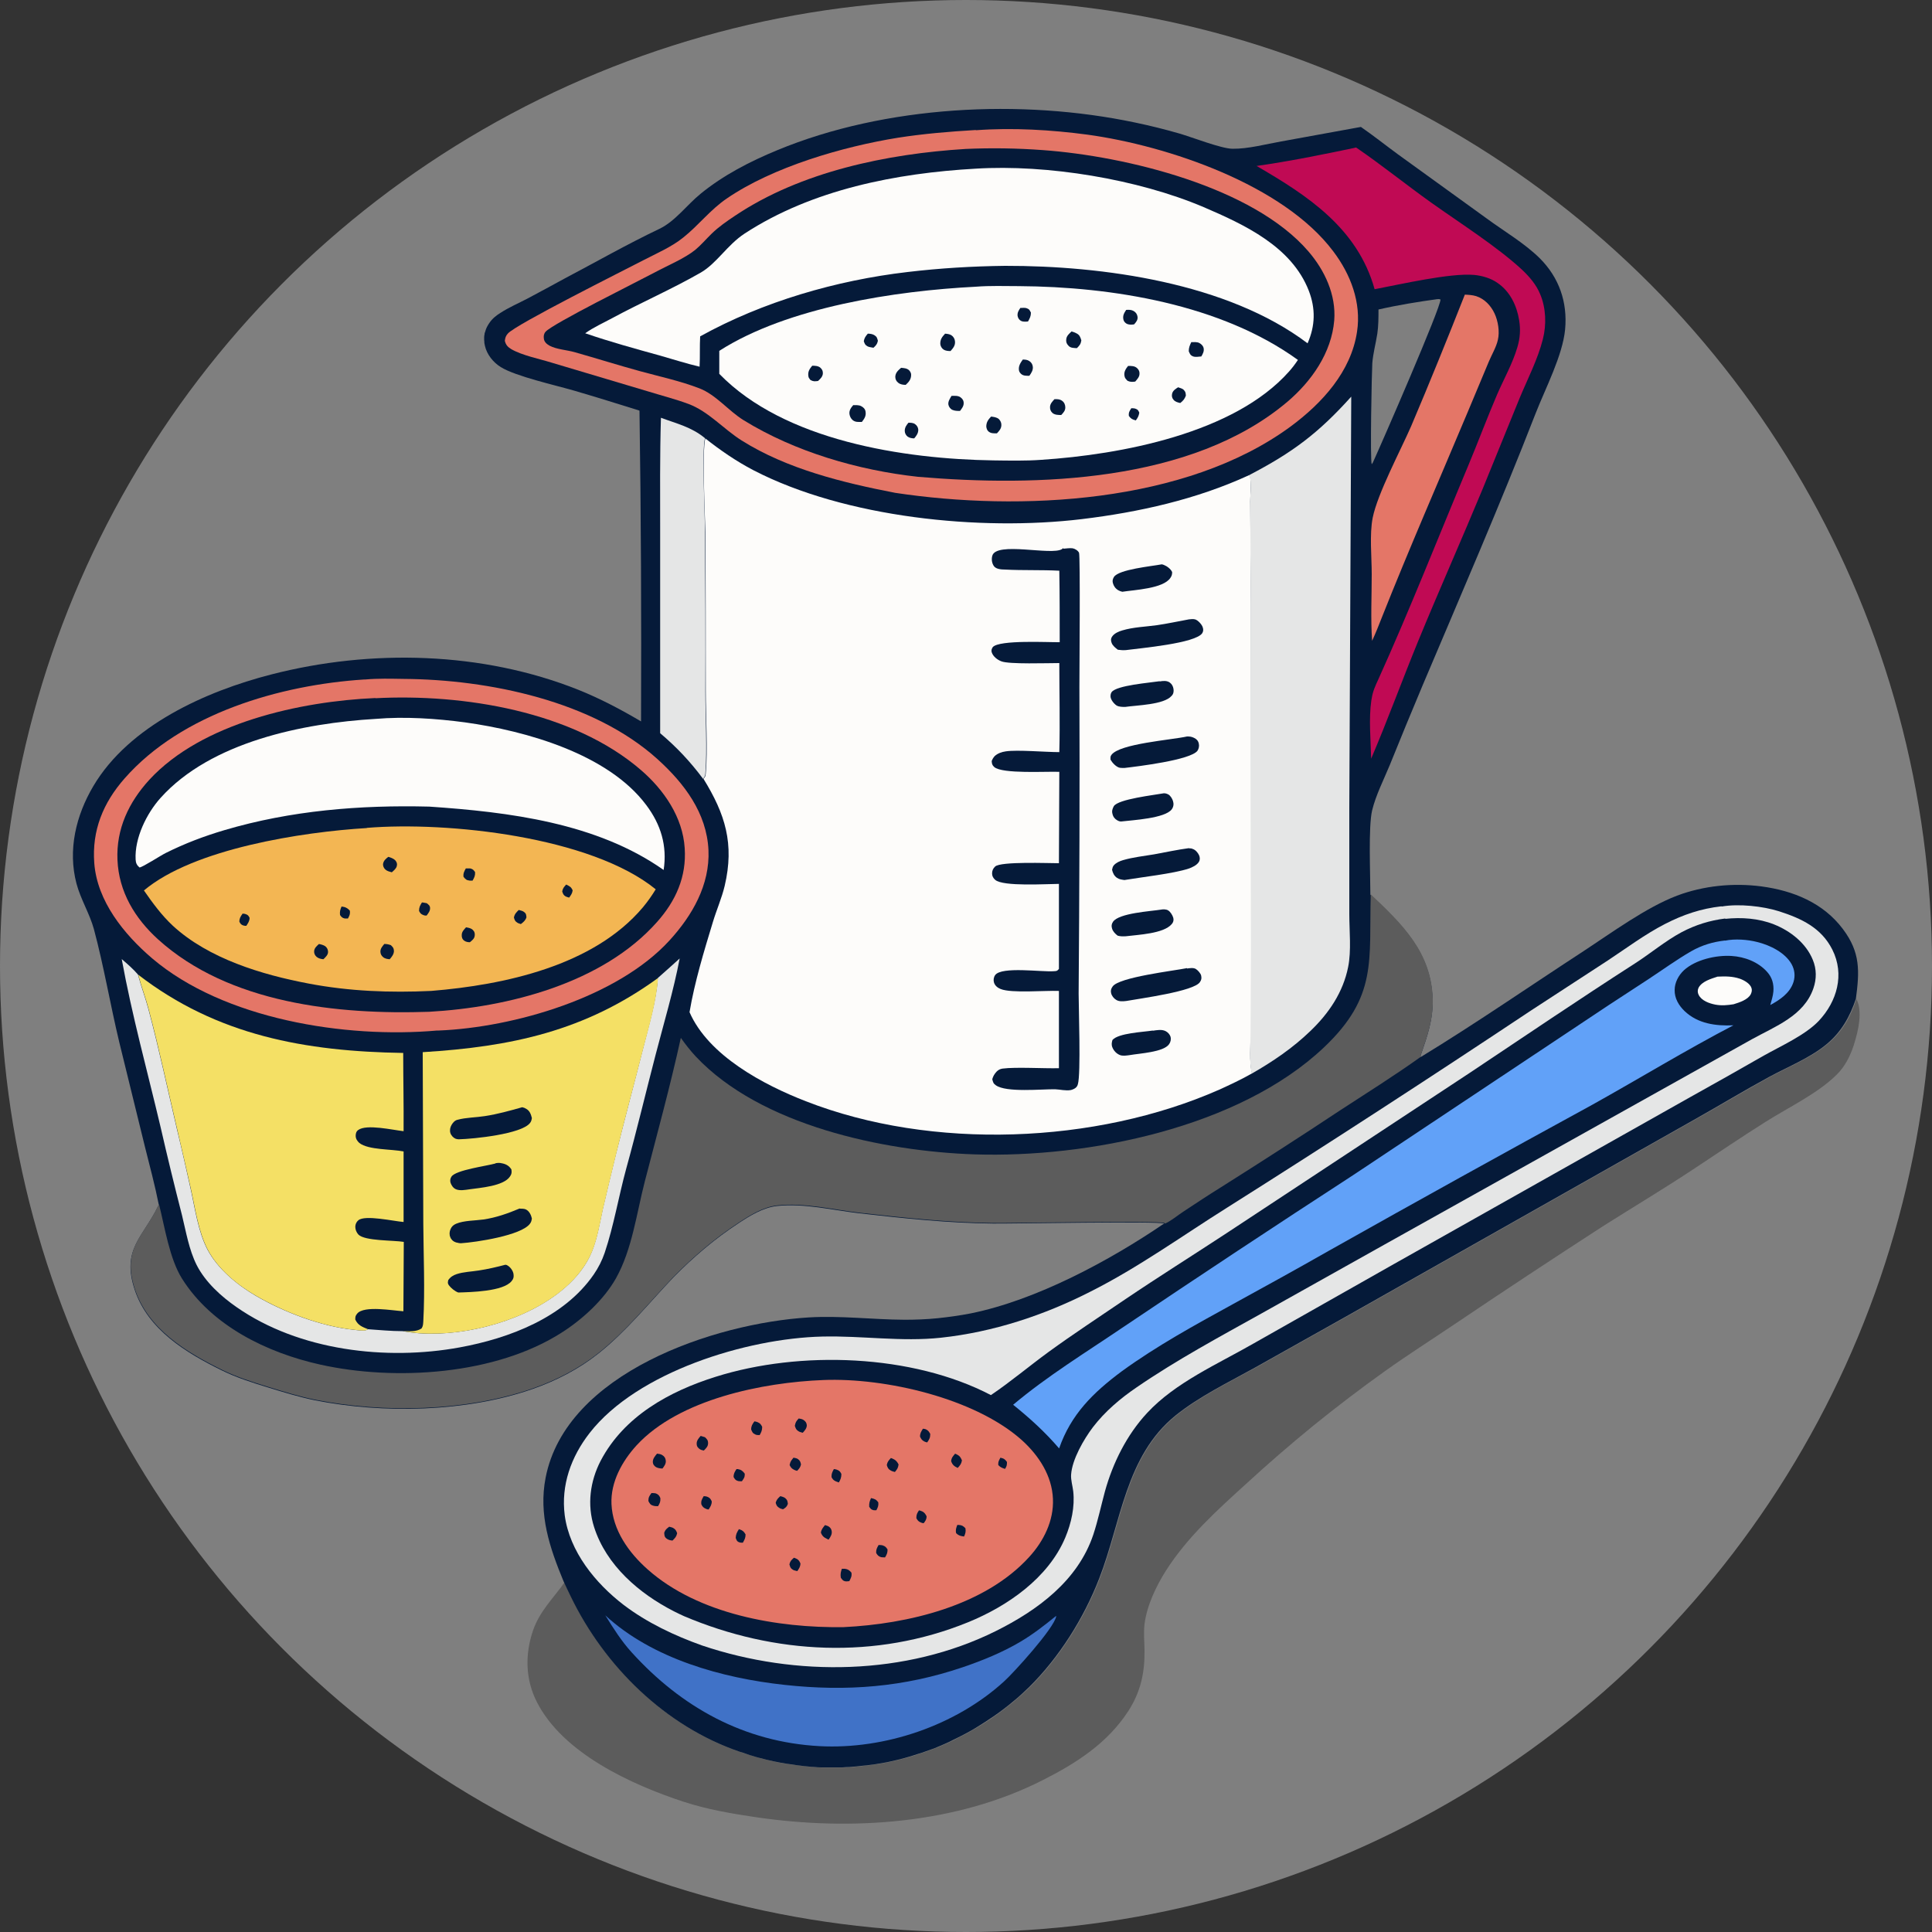
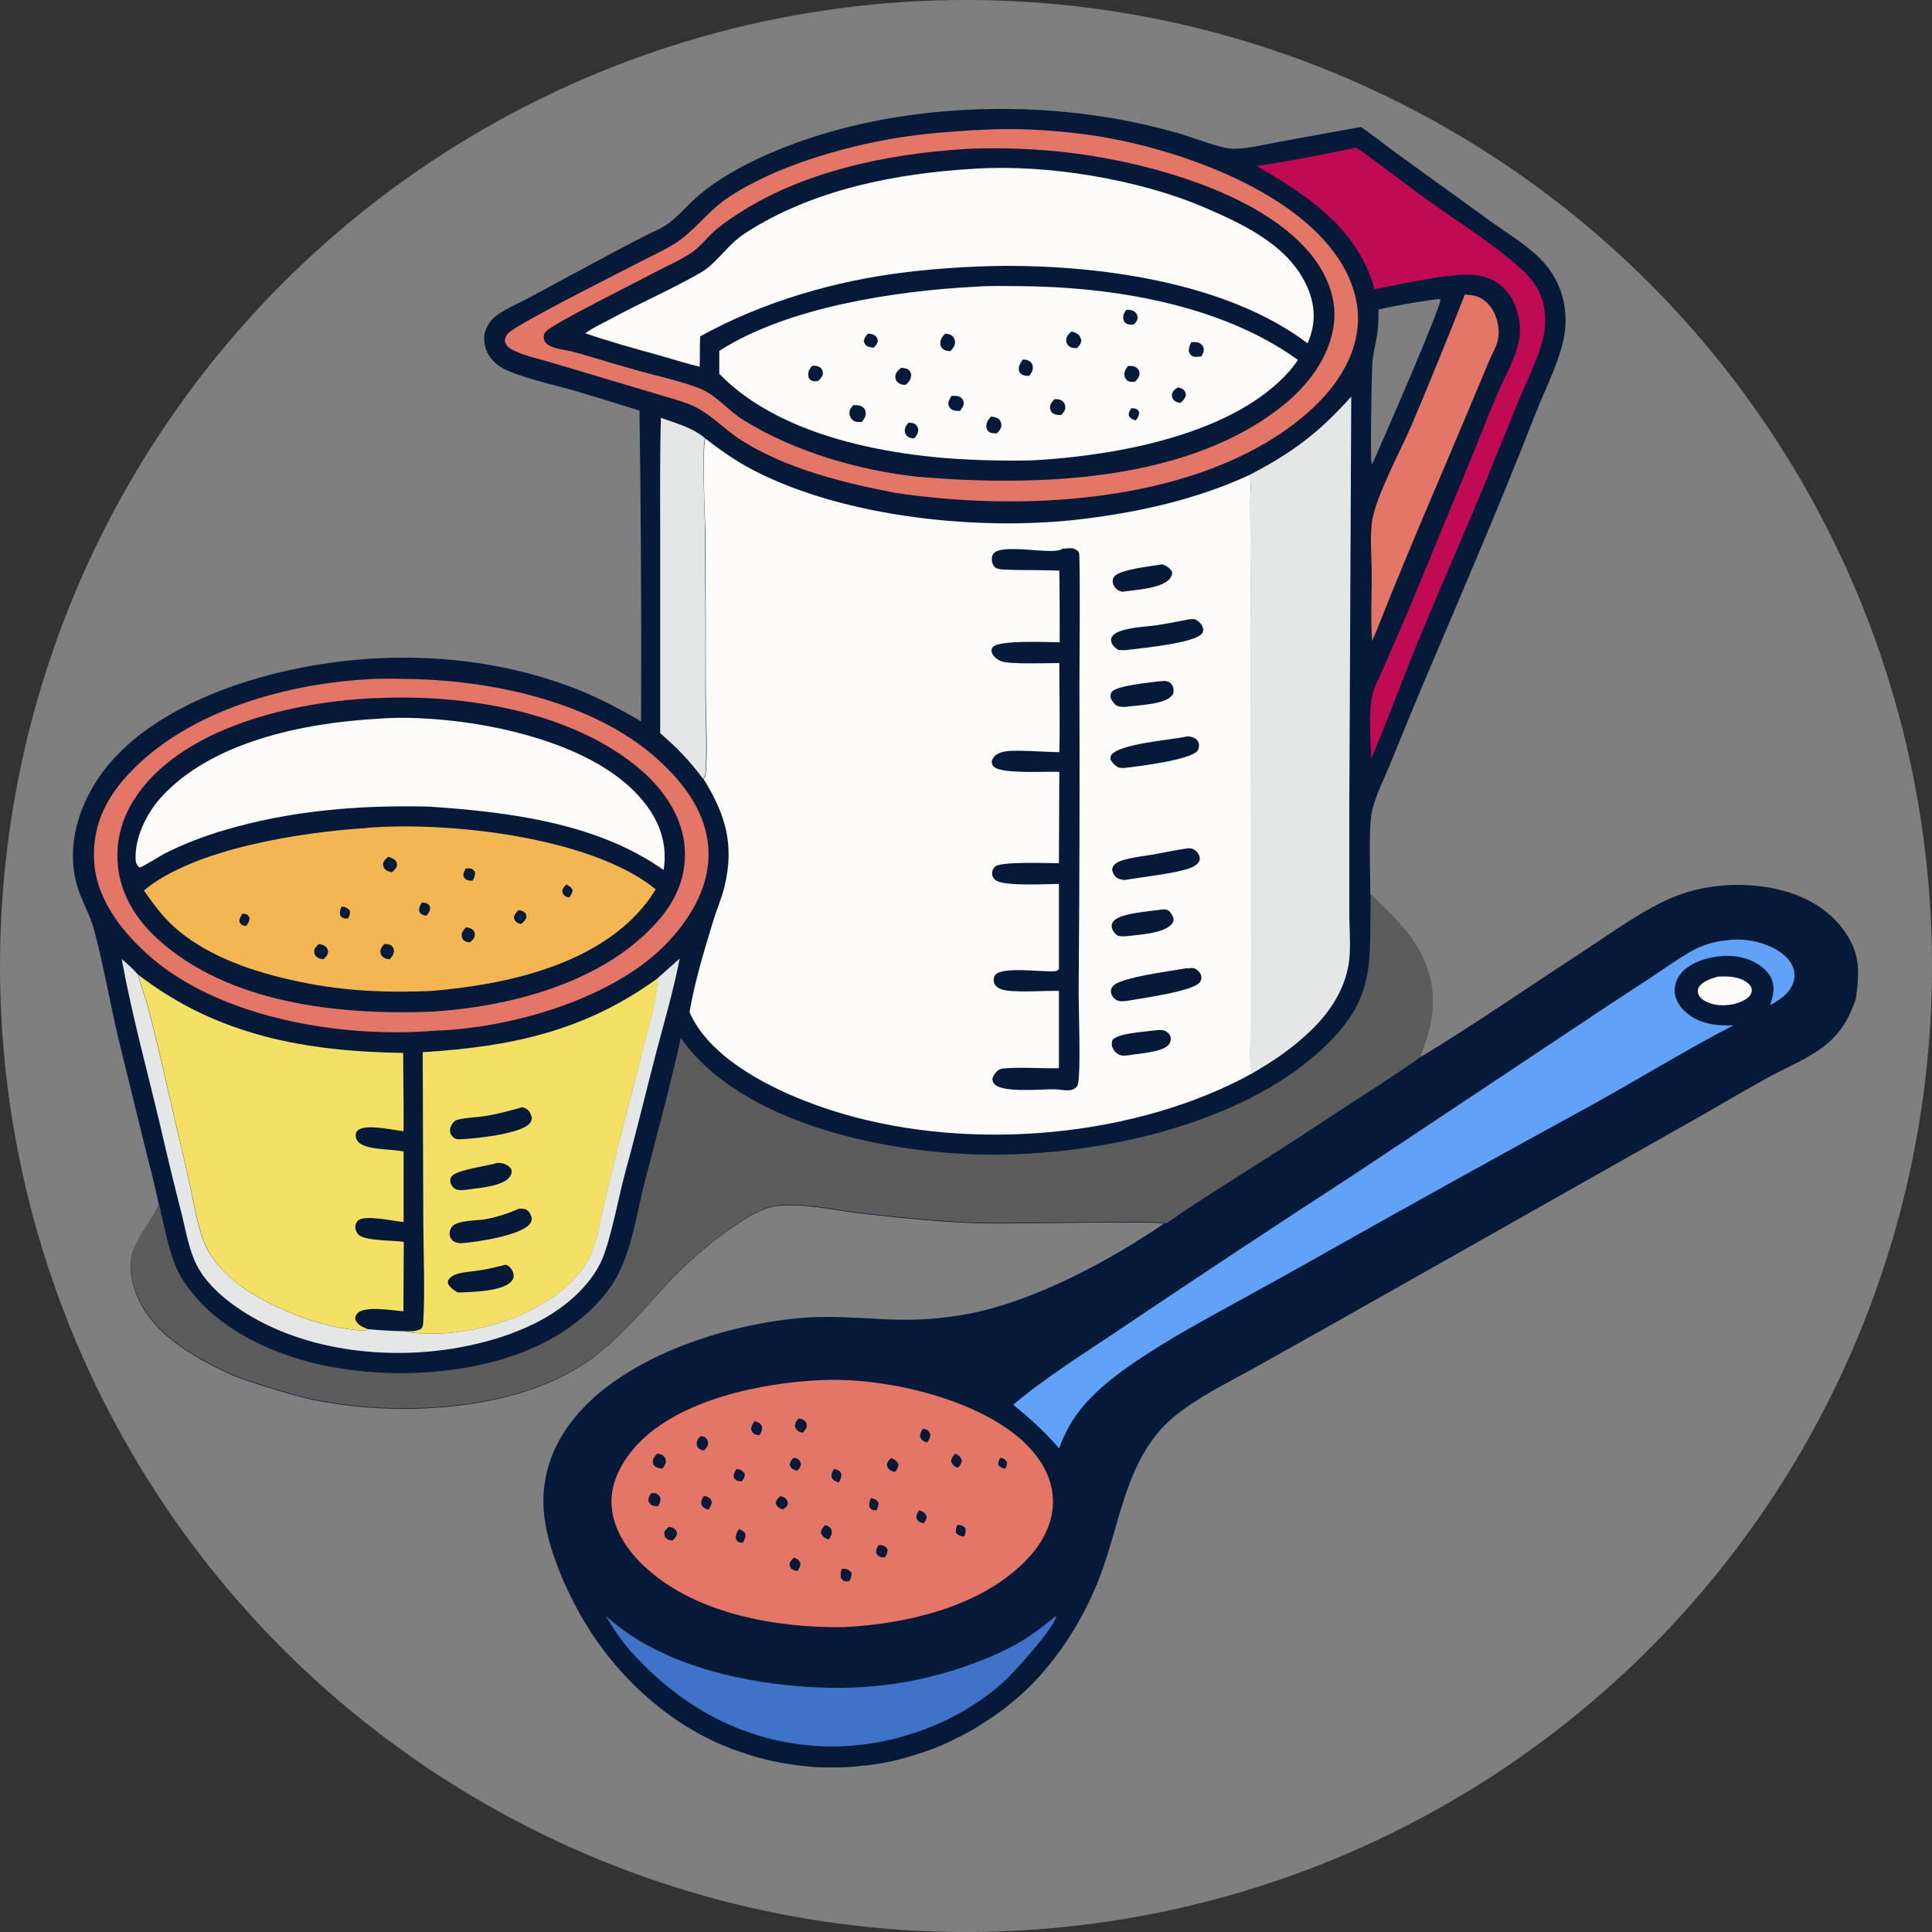
<svg xmlns="http://www.w3.org/2000/svg" id="Layer_1" data-name="Layer 1" viewBox="0 0 100 100">
  <rect x="0" y="0" width="100" height="100" fill="#333333" stroke="none" />
  <defs>
    <style>
      .cls-1 {
        fill: #f3b653;
      }

      .cls-1, .cls-2, .cls-3, .cls-4, .cls-5, .cls-6, .cls-7, .cls-8, .cls-9, .cls-10, .cls-11 {
        stroke-width: 0px;
      }

      .cls-2 {
        fill: #fdfcfa;
      }

      .cls-3 {
        fill: #c00a54;
      }

      .cls-4 {
        fill: #4072c7;
      }

      .cls-5 {
        fill: #051a39;
      }

      .cls-6 {
        fill: #f4e065;
      }

      .cls-7 {
        fill: #5c5c5c;
      }

      .cls-8 {
        fill: #61a1f8;
      }

      .cls-9 {
        fill: #e47667;
      }

      .cls-10 {
        fill: #e5e6e6;
      }

      .cls-11 {
        fill: #7f7f7f;
      }
    </style>
  </defs>
  <circle class="cls-11" cx="50" cy="50" r="50" />
-   <path class="cls-7" d="M29.2,81.86c.12.27.25.53.38.8,1.75,3.61,4.9,6.72,8.74,8.02.11.04.23.08.34.11.11.04.23.07.34.11.12.03.23.07.35.1.12.03.23.06.35.09.12.03.23.06.35.08.12.03.23.05.35.07.12.02.24.04.35.06.12.02.24.04.36.05.12.02.24.03.36.05.12.01.24.03.36.04.12.01.24.02.36.03.12,0,.24.01.36.02.12,0,.24,0,.36,0,.12,0,.24,0,.36,0,.12,0,.24,0,.36,0,.12,0,.24-.01.36-.02.12,0,.24-.02.36-.03s.24-.02.36-.04c.12-.01.24-.03.36-.04.12-.02.24-.03.36-.05.12-.02.24-.04.35-.06.12-.02.24-.05.35-.07.12-.03.23-.05.35-.08s.23-.06.35-.09c.12-.03.23-.06.35-.1.12-.03.23-.07.34-.11.11-.04.23-.07.34-.11.11-.04.23-.08.34-.12.11-.04.22-.09.34-.13.11-.05.22-.09.33-.14.11-.05.22-.1.33-.15.11-.05.22-.1.32-.16.35-.17.68-.35,1.02-.55.33-.2.66-.41.97-.63.32-.22.62-.46.92-.7.3-.25.58-.5.86-.77,1.56-1.54,2.84-3.58,3.63-5.62,1.14-2.92,1.36-6.35,3.96-8.45,1.22-.98,2.72-1.71,4.1-2.47l4.67-2.62,18.13-10.25c1.28-.72,2.53-1.47,3.82-2.18.96-.52,2.13-.99,2.97-1.69.78-.64,1.21-1.41,1.52-2.35.33.65.09,1.66-.12,2.32l-.02.07c-.18.56-.47,1.13-.9,1.54-.97.96-2.5,1.69-3.67,2.43-1.27.8-2.52,1.65-3.78,2.48-1.53,1.01-3.1,1.95-4.65,2.93-2.56,1.66-5.1,3.33-7.63,5.04-1.22.82-2.46,1.61-3.65,2.46-1.26.9-2.49,1.84-3.69,2.81-1.2.98-2.37,1.99-3.51,3.04-1.51,1.37-3.03,2.75-4.13,4.48-.51.81-.98,1.8-1.1,2.76-.05.43-.01.88,0,1.31.02,1.17-.19,2.17-.83,3.17-1.08,1.67-2.68,2.7-4.42,3.58-4.49,2.29-9.94,2.65-14.85,1.93-1.28-.19-2.52-.4-3.75-.8-2.72-.89-6.27-2.52-7.61-5.18-.59-1.17-.61-2.46-.19-3.69.35-1.01,1.05-1.66,1.64-2.5Z" />
  <path class="cls-5" d="M73.54,54.71c2.87-1.75,5.63-3.66,8.44-5.49,1.45-.95,3.22-2.25,4.82-2.86,1.38-.52,2.92-.67,4.37-.48,1.65.22,3.2.85,4.22,2.21.91,1.21.86,2.18.67,3.61-.32.94-.75,1.71-1.52,2.35-.84.7-2.01,1.17-2.97,1.69-1.29.7-2.54,1.46-3.82,2.18l-18.13,10.25-4.67,2.62c-1.37.76-2.88,1.49-4.1,2.47-2.6,2.1-2.82,5.53-3.96,8.45-.79,2.04-2.07,4.08-3.63,5.62-.28.27-.56.53-.86.77-.3.25-.6.48-.92.7-.32.22-.64.43-.97.63-.33.2-.67.38-1.02.55-.11.05-.22.11-.32.16-.11.05-.22.1-.33.15-.11.05-.22.09-.33.14-.11.05-.22.09-.34.13-.11.04-.22.08-.34.12-.11.04-.23.08-.34.11-.11.04-.23.07-.34.11-.12.03-.23.07-.35.1-.12.03-.23.06-.35.09s-.23.05-.35.08c-.12.03-.23.05-.35.07-.12.02-.24.04-.35.06-.12.02-.24.04-.36.05-.12.02-.24.03-.36.04-.12.01-.24.03-.36.04s-.24.02-.36.03c-.12,0-.24.01-.36.02-.12,0-.24,0-.36,0-.12,0-.24,0-.36,0-.12,0-.24,0-.36,0-.12,0-.24-.01-.36-.02-.12,0-.24-.02-.36-.03-.12-.01-.24-.02-.36-.04-.12-.01-.24-.03-.36-.05-.12-.02-.24-.03-.36-.05-.12-.02-.24-.04-.35-.06-.12-.02-.24-.05-.35-.07-.12-.03-.23-.05-.35-.08-.12-.03-.23-.06-.35-.09-.12-.03-.23-.06-.35-.1-.12-.03-.23-.07-.34-.11-.11-.04-.23-.08-.34-.11-3.84-1.31-6.99-4.41-8.74-8.02-.13-.26-.25-.53-.38-.8-.72-1.74-1.3-3.45-.93-5.36,1.05-5.43,8.72-8,13.61-8.3,1.66-.1,3.3.11,4.96.12.58,0,1.15-.02,1.73-.08.57-.06,1.15-.14,1.71-.25,3.4-.69,7.17-2.72,10.02-4.66.31-.14.65-.42.93-.61.65-.43,1.3-.86,1.96-1.27,2.06-1.29,4.1-2.61,6.12-3.95,1.41-.92,2.85-1.82,4.22-2.8Z" />
  <path class="cls-4" d="M54.65,83.64l.02.02c-.11.62-2.21,2.93-2.7,3.37-2.51,2.29-6.18,3.53-9.55,3.35-3.9-.21-7.15-2.01-9.73-4.86-.52-.57-.95-1.25-1.36-1.91,2.44,2.25,6.05,3.25,9.29,3.6,3.2.35,6.17.12,9.23-.92,1.02-.35,2.03-.76,2.96-1.31.66-.39,1.25-.85,1.84-1.33Z" />
-   <path class="cls-10" d="M89.12,46.92c.88-.15,2.12-.02,2.97.25,1.15.37,2.18.85,2.75,1.98.65,1.29.24,2.69-.7,3.69-.69.73-1.96,1.3-2.85,1.8-1.26.72-2.53,1.44-3.81,2.15l-15.32,8.63-7.26,4.11c-1.86,1.07-4.06,2.02-5.53,3.61-1.05,1.13-1.77,2.58-2.18,4.06-.2.74-.36,1.5-.6,2.23-.8,2.39-2.89,3.92-5.06,5-4.64,2.3-10.32,2.38-15.19.74-1.43-.51-2.85-1.18-4.06-2.1-1.46-1.12-2.8-2.76-3.05-4.64-.2-1.56.33-3.03,1.29-4.26,2.46-3.16,8.13-4.9,12.04-4.99,2.05-.05,4.09.28,6.14.06,2.7-.29,5.34-1.16,7.75-2.39,2.48-1.25,4.72-2.87,7.06-4.34,5.29-3.34,10.54-6.75,15.74-10.21l3.96-2.58c.97-.64,1.93-1.36,2.96-1.89.95-.49,1.87-.8,2.93-.92Z" />
  <path class="cls-5" d="M89.29,47.56c.85-.09,1.74-.03,2.54.29.85.34,1.65.97,2,1.83.2.48.2.99.03,1.48-.49,1.42-1.97,1.96-3.18,2.63l-19.04,10.64-6.32,3.54c-2.19,1.22-4.42,2.42-6.49,3.84-.84.57-1.64,1.25-2.26,2.06-.47.62-1.08,1.67-1.13,2.46-.02.27.08.59.11.86.09.8-.1,1.65-.41,2.39-.88,2.1-3,3.56-5.04,4.39-4.77,1.94-10.01,1.67-14.7-.32-.17-.08-.35-.16-.52-.25-1.8-.92-3.5-2.38-4.13-4.36-.37-1.15-.21-2.37.34-3.43,1.21-2.31,3.56-3.6,5.96-4.35,4.35-1.37,10.16-1.18,14.24.95,1.02-.69,1.98-1.5,2.98-2.23,1.29-.94,2.64-1.82,3.96-2.72,1.73-1.17,3.52-2.29,5.27-3.44l12.56-8.28c2.85-1.9,5.68-3.82,8.56-5.67.81-.52,1.58-1.17,2.42-1.62.72-.38,1.46-.61,2.27-.71Z" />
  <path class="cls-2" d="M88.91,50.55c.39-.02.77-.02,1.15.11.22.08.53.25.6.49.03.11.01.2-.04.31-.15.29-.6.43-.89.52-.31.05-.62.08-.94.02-.31-.06-.72-.2-.87-.51-.06-.12-.06-.25,0-.37.18-.33.65-.46.98-.57Z" />
  <path class="cls-8" d="M89.28,48.69c.51-.11,1.18-.06,1.68.07.65.16,1.43.54,1.77,1.14.16.29.2.61.1.93-.18.57-.7.92-1.2,1.19.06-.23.14-.46.16-.7.03-.38-.06-.72-.32-1.01-.46-.52-1.17-.79-1.85-.83-.79-.05-1.86.19-2.46.74-.28.26-.48.64-.48,1.02-.01.43.21.8.51,1.09.69.66,1.62.78,2.53.74-2.47,1.29-4.86,2.75-7.3,4.11-4.56,2.49-9.11,5.01-13.64,7.56-1.65.94-3.32,1.86-4.98,2.77-1.95,1.07-3.94,2.16-5.74,3.47-1.48,1.1-2.63,2.23-3.24,3.99-.74-.86-1.5-1.55-2.38-2.26,1.76-1.48,3.75-2.7,5.64-3.98,3.97-2.67,7.96-5.31,11.98-7.92l11.2-7.45c1.34-.9,2.69-1.79,4.05-2.67.73-.48,1.46-1.01,2.22-1.45.56-.32,1.13-.49,1.76-.56Z" />
  <path class="cls-9" d="M42.61,71.43c3.21-.13,7.86.94,10.29,3.12.87.79,1.55,1.83,1.6,3.03.05,1.13-.48,2.19-1.23,3.01-2.31,2.54-6.3,3.47-9.6,3.63-3.41.05-7.53-.66-10.15-2.99-.98-.87-1.81-2.03-1.87-3.38-.05-1.14.55-2.22,1.3-3.04,2.2-2.39,6.54-3.26,9.67-3.38Z" />
  <path class="cls-5" d="M51.78,75.45c.18.04.23.07.34.22,0,.17-.01.22-.1.36-.15-.05-.24-.08-.35-.2-.01-.18.03-.22.11-.38Z" />
  <path class="cls-5" d="M45.08,77.54c.19.04.27.07.38.22.02.17-.02.26-.1.41-.04,0-.09,0-.13,0-.14-.03-.16-.07-.24-.18-.01-.18.02-.28.09-.44Z" />
  <path class="cls-5" d="M49.54,78.93s.04,0,.07,0c.18.01.24.05.36.17.03.18,0,.27-.07.43-.19-.03-.27-.04-.41-.17-.04-.17,0-.27.06-.43Z" />
  <path class="cls-5" d="M47.57,78.18s.04,0,.06.01c.17.05.25.13.33.29,0,.17-.06.24-.15.36-.05,0-.08-.01-.13-.03-.13-.05-.18-.1-.25-.23,0-.19.04-.26.14-.41Z" />
  <path class="cls-5" d="M43.16,76.04s.11.01.15.03c.14.05.17.09.24.22,0,.18-.04.28-.13.44-.02,0-.04-.01-.06-.02-.16-.05-.24-.1-.32-.25-.01-.18.04-.27.12-.42Z" />
  <path class="cls-5" d="M38.23,79.15s.03,0,.05.01c.16.05.23.12.31.26,0,.18-.05.27-.14.43-.05,0-.14,0-.18-.02-.13-.04-.15-.12-.19-.23.01-.19.06-.28.16-.44Z" />
  <path class="cls-5" d="M47.77,73.95s.11.01.15.03c.13.06.16.12.23.24,0,.2-.05.28-.16.44-.05-.01-.11-.03-.15-.05-.13-.07-.16-.13-.22-.25,0-.18.06-.26.15-.41Z" />
  <path class="cls-5" d="M49.43,75.24s.05.02.07.03c.17.08.22.15.29.32-.03.18-.1.26-.22.39-.19-.09-.27-.16-.34-.35.02-.18.09-.25.2-.38Z" />
  <path class="cls-5" d="M38.13,76.04s.04,0,.06,0c.17.03.26.1.36.24,0,.19-.04.23-.15.39-.05,0-.14,0-.19-.01-.14-.04-.17-.09-.24-.21,0-.18.06-.27.15-.41Z" />
  <path class="cls-5" d="M41.08,80.63s.03,0,.05.01c.17.06.23.12.3.28,0,.17-.07.26-.16.4-.07-.02-.17-.03-.23-.07-.13-.08-.14-.14-.18-.28.04-.17.1-.22.22-.33Z" />
  <path class="cls-5" d="M36.41,77.44c.06,0,.16.01.22.04.13.06.15.11.21.23,0,.18-.07.27-.16.42-.05,0-.08-.01-.13-.03-.14-.06-.19-.11-.25-.24-.02-.18.03-.26.12-.41Z" />
  <path class="cls-5" d="M41.08,75.45c.05.01.17.03.22.07.12.09.13.15.16.28-.04.16-.09.21-.2.33-.05-.01-.12-.03-.17-.06-.13-.07-.16-.12-.22-.24.04-.2.09-.24.21-.39Z" />
  <path class="cls-5" d="M42.71,78.94c.05.02.14.04.18.07.07.04.13.12.15.2.05.19-.05.33-.15.48-.02,0-.05-.02-.07-.03-.17-.08-.26-.15-.33-.33.02-.17.11-.26.21-.39Z" />
  <path class="cls-5" d="M45.47,79.97c.06,0,.16,0,.22.02.14.05.17.09.25.21,0,.18-.04.26-.13.41-.06,0-.14,0-.2-.01-.14-.04-.19-.1-.26-.22-.01-.17.04-.26.12-.4Z" />
  <path class="cls-5" d="M40.39,77.44c.07.02.19.05.25.1.12.1.12.16.14.3-.06.16-.11.19-.25.28-.06-.02-.14-.03-.19-.07-.12-.07-.15-.13-.19-.26.04-.17.12-.24.24-.35Z" />
  <path class="cls-5" d="M39.04,73.57c.05,0,.12.02.17.04.14.06.17.11.24.24,0,.18-.04.27-.13.43-.06,0-.17,0-.22-.03-.15-.07-.16-.12-.22-.26,0-.18.06-.27.16-.41Z" />
  <path class="cls-5" d="M46.12,75.47s.04.01.06.02c.17.07.25.15.33.31-.03.2-.07.24-.19.39-.07-.02-.16-.04-.22-.08-.13-.07-.16-.15-.2-.28.03-.17.1-.24.22-.37Z" />
  <path class="cls-5" d="M43.57,81.2c.05,0,.11,0,.16,0,.16.02.24.08.34.2.03.19-.03.28-.11.44-.05,0-.14.02-.19.01-.14-.02-.18-.09-.25-.19-.03-.19,0-.3.06-.48Z" />
  <path class="cls-5" d="M36.26,74.32c.08.02.15.05.23.07.1.1.16.15.16.31,0,.17-.11.27-.22.38-.05-.01-.14-.03-.19-.06-.11-.07-.18-.15-.18-.29-.01-.16.11-.3.21-.41Z" />
  <path class="cls-5" d="M41.34,73.42c.07.01.18.03.24.07.11.07.17.15.18.28,0,.16-.11.28-.21.39-.06-.02-.17-.04-.22-.08-.13-.08-.14-.14-.19-.28.04-.2.07-.23.2-.38Z" />
  <path class="cls-5" d="M33.72,77.28c.06,0,.16,0,.23.02.13.05.18.12.23.24.01.18-.02.26-.12.42-.08,0-.18,0-.26-.03-.14-.04-.18-.12-.24-.24,0-.19.05-.26.16-.41Z" />
  <path class="cls-5" d="M34.63,79.02c.06.02.14.03.2.06.13.07.17.14.22.28-.05.2-.1.23-.24.38-.12-.01-.24-.04-.33-.12-.1-.09-.09-.17-.1-.29.06-.16.12-.2.25-.3Z" />
  <path class="cls-5" d="M34,75.24c.09.01.19.02.27.07.11.06.18.16.19.29.02.16-.08.29-.17.41-.1,0-.24-.02-.33-.07-.1-.06-.17-.15-.17-.28,0-.16.11-.29.21-.41Z" />
  <path class="cls-5" d="M33.09,21.25c-1.12-.35-2.24-.7-3.37-1.03-.96-.28-3.03-.74-3.8-1.22-.39-.24-.72-.65-.82-1.1-.01-.05-.02-.1-.03-.15,0-.05,0-.1-.01-.15,0-.05,0-.1,0-.15,0-.05.01-.1.02-.15,0-.05.02-.1.04-.15.01-.05.03-.1.05-.15.02-.05.04-.09.07-.14s.05-.09.08-.13c.15-.23.36-.4.59-.54.43-.28.92-.49,1.38-.73.63-.33,1.26-.68,1.89-1.02,1.65-.87,3.28-1.8,4.96-2.6.81-.39,1.42-1.24,2.11-1.8,1.18-.97,2.58-1.69,3.99-2.27,5.58-2.31,12.62-2.67,18.5-1.43.77.16,1.54.35,2.3.57.66.19,2.16.78,2.75.79.82.01,1.73-.24,2.53-.38l4.12-.75c.65.45,1.28.95,1.92,1.42l4.58,3.31c.91.67,1.96,1.28,2.76,2.07,1,1,1.44,2.27,1.31,3.68-.13,1.35-1.01,3.03-1.52,4.33-1.84,4.73-3.87,9.4-5.85,14.08-.58,1.38-1.15,2.76-1.71,4.15-.31.75-.72,1.55-.91,2.34-.2.84-.09,3.33-.09,4.36,1.64,1.55,3.15,3,3.22,5.42.03,1.04-.27,1.89-.6,2.85-.03.08-.02.05-.02.15-1.37.98-2.81,1.88-4.22,2.8-2.02,1.34-4.06,2.65-6.12,3.95-.66.41-1.31.84-1.96,1.27-.29.19-.62.47-.93.61-.01,0-.03-.02-.04-.03-.27-.13-7.88.01-8.86,0-2.3-.02-4.64-.27-6.92-.53-1.37-.16-2.87-.53-4.25-.38-.73.08-1.39.49-2,.89-.61.4-1.2.84-1.76,1.31-.56.47-1.1.97-1.61,1.49-1.28,1.34-2.43,2.79-3.89,3.95-1.02.81-2.19,1.41-3.42,1.84-3.43,1.19-7.7,1.28-11.24.58-.83-.17-1.64-.42-2.45-.67-.81-.25-1.61-.5-2.38-.88-1.85-.91-3.83-2.11-4.51-4.18-.69-2.09.43-2.7,1.21-4.31l.04-.08c-.2-1.01-.47-2.01-.72-3.01l-1.33-5.42c-.46-1.92-.8-3.94-1.31-5.84-.22-.8-.68-1.53-.9-2.35-.46-1.74-.03-3.53.87-5.05,1.85-3.13,5.82-4.91,9.21-5.78,5.16-1.33,10.93-1.19,15.91.8,1.12.45,2.2,1.02,3.23,1.63.02-5.36,0-10.71-.08-16.07Z" />
  <path class="cls-11" d="M74.42,15.49c.07-.02.02-.01.14.01.02.41-3.03,7.41-3.5,8.44l-.06.09c-.09-.23,0-4.74.03-5.23.04-.51.18-1.02.26-1.53.06-.41.06-.83.06-1.25,1-.23,2.05-.4,3.07-.54Z" />
  <path class="cls-9" d="M75.82,15.25c.2.01.4.02.59.08.43.14.76.49.95.9.18.39.27.93.17,1.36-.08.37-.32.77-.47,1.13l-1.08,2.58c-1.49,3.55-3.04,7.09-4.46,10.67-.16.41-.32.81-.5,1.2-.08-1.15-.02-2.3-.02-3.45,0-.89-.12-2.06.05-2.92.25-1.25,1.44-3.48,1.99-4.74.96-2.26,1.88-4.53,2.78-6.81Z" />
  <path class="cls-10" d="M34.2,21.62c.83.31,1.59.48,2.29,1.06-.17.63,0,3.99,0,4.85.02,2.75.03,5.5.02,8.25,0,1.28.1,3.05,0,4.26-.01.13-.04.17-.12.27-.67-.9-1.37-1.64-2.22-2.36v-10.41c0-1.97-.02-3.95.04-5.92Z" />
  <path class="cls-10" d="M6.31,49.65c.29.25.58.5.83.79.16.61.39,1.21.55,1.82.54,2.03.98,4.1,1.46,6.15.25,1.03.48,2.06.71,3.09.23,1.03.39,2.24.88,3.18.53,1,1.54,1.83,2.5,2.39,1.46.85,3.39,1.59,5.09,1.76.17.02.44.06.61.02.06-.02.06-.02.1-.05.59.04,1.2.1,1.79.1.29.05.58.09.87.11,2.49.17,5.64-.7,7.54-2.36.59-.51,1.11-1.15,1.4-1.88.28-.69.4-1.46.56-2.19.22-.94.44-1.87.67-2.8.46-1.86.96-3.71,1.43-5.57.29-1.16.67-2.4.75-3.59.38-.33.75-.67,1.13-1.01-.32,1.68-.82,3.34-1.25,5-.51,1.96-.98,3.94-1.52,5.89-.39,1.43-.64,2.94-1.11,4.34-.14.41-.33.78-.57,1.13-1.54,2.23-4.37,3.3-6.93,3.77-3.81.7-8.32.17-11.55-2.08-.81-.56-1.62-1.3-2.07-2.18-.4-.8-.55-1.72-.76-2.58-.39-1.52-.76-3.04-1.11-4.57-.68-2.88-1.48-5.77-2.01-8.69Z" />
  <path class="cls-3" d="M70.13,7.64h.07c1.33.91,2.59,1.93,3.91,2.87,1.45,1.03,3.4,2.27,4.68,3.46.38.36.73.77.93,1.26.3.71.33,1.57.14,2.32-.26,1.04-.8,2.08-1.21,3.07l-1.91,4.69c-1.09,2.63-2.25,5.23-3.33,7.86-.83,2.02-1.58,4.09-2.44,6.1-.02-.97-.13-2.06.01-3.02l.02-.1c.05-.35.18-.64.33-.96,1.65-3.65,3.12-7.4,4.67-11.1.51-1.22.97-2.46,1.49-3.67.35-.81.8-1.6,1.05-2.45.14-.47.17-.92.09-1.4-.12-.75-.47-1.48-1.11-1.92-.35-.25-.8-.38-1.22-.42-1.24-.11-3.83.49-5.15.74-.88-3.15-3.45-4.84-6.11-6.38,1.7-.24,3.41-.59,5.09-.94Z" />
  <path class="cls-6" d="M21.88,54.46c4.58-.28,8.4-1.09,12.18-3.84-.08,1.19-.45,2.44-.75,3.59-.47,1.86-.98,3.71-1.43,5.57-.23.93-.45,1.87-.67,2.8-.16.73-.28,1.5-.56,2.19-.3.73-.81,1.37-1.4,1.88-1.9,1.66-5.05,2.53-7.54,2.36-.29-.02-.58-.07-.87-.11.33,0,.69.05.98-.14.08-.12.08-.23.09-.37.09-1.66.01-3.37,0-5.04l-.03-8.89Z" />
  <path class="cls-5" d="M25.64,60.21c.11-.02.22-.03.33,0,.22.04.38.13.5.32.02.15.02.23-.07.36-.33.51-1.57.59-2.11.67-.21.03-.48.08-.68,0-.15-.06-.24-.2-.29-.34-.03-.11-.02-.22.05-.32.22-.34,1.82-.55,2.28-.68Z" />
  <path class="cls-5" d="M26.18,65.47s.05,0,.07.02c.16.08.31.29.33.46.02.15,0,.24-.1.36-.43.54-2.13.57-2.76.59-.17-.06-.38-.23-.49-.38-.07-.11-.05-.14-.03-.26.11-.16.25-.25.43-.31.36-.12.78-.13,1.15-.19.47-.07.93-.18,1.39-.3Z" />
  <path class="cls-5" d="M26.91,62.56c.1,0,.22,0,.31.04.18.09.27.29.31.47-.02.11-.03.18-.1.27-.45.61-2.8.96-3.57,1.01-.08,0-.16-.02-.24-.04-.02,0-.03,0-.05-.02-.02,0-.03-.01-.05-.02-.02,0-.03-.02-.05-.03-.01,0-.03-.02-.04-.03-.01-.01-.03-.02-.04-.04-.01-.01-.02-.03-.03-.04-.01-.01-.02-.03-.03-.04,0-.02-.02-.03-.02-.05-.06-.13-.05-.29.01-.42.06-.14.15-.22.29-.28.4-.17.99-.16,1.42-.22.66-.1,1.25-.31,1.87-.57Z" />
  <path class="cls-5" d="M27.03,57.31c.09.02.14.04.22.09.18.11.23.28.28.47-.02.11-.03.17-.1.26-.45.57-2.91.82-3.68.84-.06,0-.11-.01-.17-.03-.12-.05-.23-.17-.27-.3-.04-.14-.01-.29.06-.41.07-.12.17-.24.31-.27.43-.12.97-.12,1.41-.19.66-.1,1.3-.28,1.94-.46Z" />
  <path class="cls-6" d="M7.14,50.44c4.1,3.17,8.69,3.98,13.73,4.06,0,1.35.03,2.7.02,4.05-.56-.06-1.92-.38-2.35-.06-.1.07-.13.18-.13.3,0,.15.08.27.19.37.47.37,1.68.31,2.29.44v3.65c-.51-.04-2-.38-2.34-.09-.1.08-.16.21-.16.34,0,.14.06.29.16.4.33.34,1.83.29,2.35.38l-.02,3.59c-.54-.03-2.03-.31-2.39.12-.1.12-.1.17-.1.31.14.3.36.38.66.5-.04.03-.05.03-.1.05-.16.05-.43,0-.61-.02-1.7-.17-3.63-.91-5.09-1.76-.97-.56-1.97-1.38-2.5-2.39-.49-.94-.65-2.15-.88-3.18-.23-1.03-.47-2.06-.71-3.09-.48-2.04-.92-4.12-1.46-6.15-.16-.61-.39-1.21-.55-1.82Z" />
  <path class="cls-10" d="M64.64,24.6c2.27-1.18,3.6-2.18,5.3-4.07l-.1,21.26v5.53c0,.86.11,1.89-.06,2.73-.26,1.31-1,2.4-1.95,3.31-.91.88-1.94,1.58-3.04,2.21-.14-.65-.07-1.45-.07-2.12v-4.27s.02-17.95.02-17.95l-.04-5.09c0-.38.08-1.08,0-1.41,0-.04-.04-.08-.07-.12Z" />
  <path class="cls-7" d="M70.94,46.28c1.64,1.55,3.15,3,3.22,5.42.03,1.04-.27,1.89-.6,2.85-.03.08-.02.05-.02.15-1.37.98-2.81,1.88-4.22,2.8-2.02,1.34-4.06,2.65-6.12,3.95-.66.41-1.31.84-1.96,1.27-.29.19-.62.47-.93.61-.01,0-.03-.02-.04-.03-.27-.13-7.88.01-8.86,0-2.3-.02-4.64-.27-6.92-.53-1.37-.16-2.87-.53-4.25-.38-.73.08-1.39.49-2,.89-.61.4-1.2.84-1.76,1.31-.56.47-1.1.97-1.61,1.49-1.28,1.34-2.43,2.79-3.89,3.95-1.02.81-2.19,1.41-3.42,1.84-3.43,1.19-7.7,1.28-11.24.58-.83-.17-1.64-.42-2.45-.67-.81-.25-1.61-.5-2.38-.88-1.85-.91-3.83-2.11-4.51-4.18-.69-2.09.43-2.7,1.21-4.31l.04-.08c.3,1.19.54,2.81,1.19,3.85,1.54,2.45,4.41,3.84,7.15,4.45,3.91.87,9.1.53,12.51-1.66,1.07-.68,2.19-1.71,2.81-2.82.83-1.49,1.06-3.35,1.48-4.98.64-2.47,1.32-4.95,1.87-7.45.24.34.5.67.78.97,3.35,3.56,9.7,4.9,14.42,5.06,5.86.19,13.69-1.38,18.08-5.53,2.8-2.65,2.33-4.49,2.43-7.95Z" />
  <path class="cls-9" d="M18.85,35.17s.04,0,.06,0c.65-.06,1.33-.04,1.99-.03,4.39.03,9.8,1.14,13.14,4.16,1.38,1.25,2.54,2.78,2.63,4.7.08,1.8-.84,3.39-2.02,4.68-2.69,2.94-8.04,4.5-11.94,4.66h-.09c-4.74.42-11.04-.58-14.75-3.74-1.45-1.24-2.84-2.95-2.99-4.92-.13-1.7.46-3.13,1.57-4.39,2.95-3.36,8.05-4.84,12.4-5.12Z" />
  <path class="cls-5" d="M19.43,36.14c4.53-.24,10.23.67,13.76,3.73,1.18,1.02,2.15,2.43,2.25,4.03.1,1.48-.46,2.73-1.43,3.82-2.81,3.17-7.7,4.42-11.8,4.65-4.73.16-10.36-.43-14.03-3.75-1.2-1.09-2.03-2.46-2.1-4.11-.07-1.6.58-2.98,1.65-4.15,2.72-2.95,7.82-4.06,11.7-4.23Z" />
  <path class="cls-2" d="M19.44,37.21c1.51-.13,3.13-.02,4.63.18,3.17.44,7.41,1.64,9.38,4.28.76,1.01,1.09,2.11.9,3.36-3.46-2.44-8.01-3-12.13-3.28-3.58-.09-7.17.2-10.61,1.22-1.05.31-2.05.69-3.03,1.18-.25.12-1.2.74-1.36.75-.14-.12-.19-.23-.2-.41-.06-1.11.57-2.39,1.29-3.19,2.6-2.9,7.39-3.87,11.13-4.09Z" />
  <path class="cls-1" d="M18.99,42.85c4.18-.34,11.59.45,14.95,3.18-.2.33-.42.64-.67.94-2.55,3.02-7.16,4.01-10.95,4.32-2.13.1-4.23.02-6.34-.38-2.43-.46-5.18-1.29-7.03-2.99-.58-.54-1.05-1.18-1.5-1.83,2.58-2.17,8.21-3.03,11.53-3.23Z" />
  <path class="cls-5" d="M29.32,45.79c.18.09.24.12.32.29-.02.17-.09.25-.18.38-.05-.01-.13-.04-.18-.06-.12-.07-.14-.14-.18-.26.03-.17.1-.24.21-.36Z" />
  <path class="cls-5" d="M12.54,47.29s.12,0,.16.02c.13.04.16.08.22.2-.01.18-.08.27-.17.41-.04,0-.09,0-.13-.01-.14-.04-.16-.08-.23-.2,0-.18.06-.27.16-.41Z" />
  <path class="cls-5" d="M17.67,46.92c.19.02.31.07.44.22.02.18-.02.25-.1.4-.05,0-.13,0-.17,0-.13-.03-.17-.08-.24-.18-.02-.18.01-.28.08-.44Z" />
  <path class="cls-5" d="M21.83,46.71c.09,0,.17.03.26.04.09.08.16.11.17.24.01.16-.09.28-.18.4-.05,0-.1,0-.15-.02-.14-.05-.18-.1-.24-.22,0-.19.05-.28.15-.44Z" />
  <path class="cls-5" d="M24.12,44.95c.06,0,.16,0,.22,0,.15.04.17.08.25.19.01.19-.04.28-.13.44-.05,0-.1,0-.15,0-.17-.02-.22-.07-.32-.2-.02-.18.04-.28.12-.43Z" />
  <path class="cls-5" d="M26.85,47.1c.08.02.21.05.27.1.12.09.11.14.13.28-.06.17-.15.24-.29.35-.05-.02-.14-.04-.18-.07-.13-.08-.14-.14-.18-.27.04-.19.12-.26.25-.39Z" />
-   <path class="cls-5" d="M24.13,48c.12.02.24.04.33.12.1.09.13.19.11.32-.02.15-.14.24-.25.33-.1,0-.21-.02-.29-.08-.1-.07-.14-.18-.13-.3,0-.17.13-.29.23-.4Z" />
+   <path class="cls-5" d="M24.13,48c.12.02.24.04.33.12.1.09.13.19.11.32-.02.15-.14.24-.25.33-.1,0-.21-.02-.29-.08-.1-.07-.14-.18-.13-.3,0-.17.13-.29.23-.4" />
  <path class="cls-5" d="M20.1,44.35c.11.03.27.09.35.17.08.09.12.18.09.3-.03.14-.16.24-.26.33-.11-.03-.24-.06-.33-.14-.09-.08-.14-.2-.12-.31.03-.16.15-.26.27-.35Z" />
  <path class="cls-5" d="M16.5,48.86c.11.02.24.05.34.12.09.07.14.18.14.29,0,.16-.13.27-.24.38-.12-.01-.25-.04-.35-.12-.09-.08-.14-.18-.13-.3.01-.16.14-.27.25-.37Z" />
  <path class="cls-5" d="M19.9,48.86c.13,0,.21.02.33.06.11.11.15.14.16.3,0,.17-.12.32-.22.43-.12-.01-.25-.03-.34-.11-.09-.07-.14-.17-.14-.29,0-.16.11-.28.21-.4Z" />
  <path class="cls-9" d="M50.52,6.74c1.89-.14,3.9-.02,5.77.23,4.15.57,10.13,2.59,12.72,6.04.9,1.19,1.46,2.65,1.23,4.16-.31,2.07-1.81,3.7-3.43,4.9-5.43,4-14.03,4.41-20.47,3.44-2.69-.52-5.6-1.23-7.95-2.71-.94-.59-1.71-1.5-2.75-1.89-.67-.25-1.38-.43-2.06-.64l-5.03-1.5c-.64-.2-1.52-.37-2.09-.7-.18-.11-.28-.22-.33-.43.02-.16.05-.26.16-.38.43-.48,5.95-3.24,6.99-3.78.69-.36,1.49-.7,2.09-1.19.79-.63,1.39-1.43,2.24-2.01,2.39-1.64,6.01-2.69,8.86-3.15,1.34-.21,2.68-.32,4.03-.4Z" />
  <path class="cls-5" d="M49.96,7.71c1.34-.06,2.69-.04,4.03.06,4.27.31,10.87,1.9,13.74,5.25.84.98,1.43,2.24,1.33,3.56-.14,1.68-1.17,3.15-2.43,4.22-4.95,4.18-12.99,4.4-19.11,3.88-3.1-.34-6.37-1.29-9.03-2.93-.78-.48-1.43-1.32-2.29-1.65-.98-.38-2.06-.61-3.08-.89-1.13-.31-2.24-.66-3.37-.98-.42-.12-.93-.14-1.31-.34-.14-.08-.27-.19-.29-.36-.02-.14,0-.26.09-.36.37-.42,4.79-2.61,5.67-3.08.63-.34,1.54-.72,2.08-1.16.3-.25.56-.56.85-.84.36-.35.78-.64,1.2-.92,3.41-2.29,7.89-3.21,11.93-3.46Z" />
  <path class="cls-2" d="M50.5,8.73c3.7-.23,8.39.54,11.8,1.99,2.12.91,4.55,2.04,5.44,4.32.36.93.34,1.82-.06,2.73-4.14-3.13-10.6-4.02-15.66-4.01-1.69.02-3.37.12-5.05.32-3.68.43-7.48,1.53-10.73,3.33-.03.52,0,1.05-.03,1.57-.68-.16-1.36-.38-2.03-.57-1.3-.36-2.61-.72-3.89-1.16.43-.31.95-.54,1.41-.79,1.5-.81,3.09-1.5,4.57-2.35.83-.48,1.37-1.43,2.27-2.02,3.49-2.28,7.86-3.13,11.96-3.36Z" />
  <path class="cls-2" d="M50.51,14.84c.74-.06,1.49-.03,2.23-.03,4.82.03,10.46.94,14.44,3.82-.14.21-.29.41-.46.6-2.84,3.2-8.7,4.3-12.82,4.57-.82.06-1.66.04-2.48.03-4.63-.07-10.82-1.01-14.19-4.48v-1.19c3.54-2.27,9.14-3.11,13.28-3.32Z" />
  <path class="cls-5" d="M58.55,21.13c.06,0,.15,0,.21.02.14.05.15.08.21.21-.03.18-.08.26-.18.4-.18-.05-.25-.08-.36-.23-.02-.18.03-.25.12-.39Z" />
  <path class="cls-5" d="M44.92,17.27c.11,0,.25.02.34.08.13.08.14.15.18.29-.04.18-.1.24-.23.36-.09-.02-.22-.03-.3-.07-.14-.08-.15-.13-.2-.27.03-.17.09-.25.2-.38Z" />
-   <path class="cls-5" d="M52.82,15.94c.09,0,.22-.02.31.01.15.05.16.1.23.23,0,.19-.06.3-.15.46-.11.01-.24.02-.34-.02-.11-.05-.18-.15-.2-.27-.02-.17.06-.29.15-.42Z" />
  <path class="cls-5" d="M60.99,20.05c.08.03.21.06.27.12.11.11.11.17.12.31-.07.18-.14.26-.29.38-.13-.03-.26-.06-.35-.17-.08-.09-.1-.2-.07-.32.04-.16.19-.25.32-.33Z" />
  <path class="cls-5" d="M47.02,21.88c.11,0,.24,0,.34.07.1.07.16.17.17.29,0,.19-.1.32-.21.45-.11,0-.24-.02-.34-.09-.09-.07-.15-.18-.15-.3,0-.18.09-.3.2-.43Z" />
  <path class="cls-5" d="M58.3,16.04c.13-.01.26-.01.38.06.12.07.18.17.2.3.02.16-.08.28-.18.39-.14.02-.28.03-.41-.05-.07-.05-.12-.11-.14-.19-.05-.21.03-.34.14-.51Z" />
  <path class="cls-5" d="M52.94,18.61c.12,0,.24.01.34.08.11.07.17.18.18.31.01.17-.08.31-.18.45-.14,0-.31.01-.42-.09-.06-.05-.11-.12-.12-.2-.03-.22.08-.38.2-.55Z" />
  <path class="cls-5" d="M42.03,18.93c.14,0,.31,0,.43.1.1.09.14.18.13.32-.02.16-.14.27-.25.37-.17.02-.24.03-.39-.05-.06-.08-.1-.11-.11-.21-.03-.23.06-.36.2-.53Z" />
  <path class="cls-5" d="M61.66,17.71c.14,0,.28-.02.41.04.11.06.2.14.23.27.03.17-.04.29-.12.43-.12.01-.3.04-.42,0-.15-.06-.17-.13-.23-.27,0-.19.05-.3.13-.47Z" />
  <path class="cls-5" d="M49.26,20.49c.15,0,.32-.02.45.07.11.08.17.17.17.31,0,.16-.1.28-.19.4-.13,0-.26,0-.38-.05-.11-.04-.2-.16-.22-.27-.03-.17.08-.32.16-.46Z" />
  <path class="cls-5" d="M55.45,17.15c.09.03.17.05.26.1.17.08.21.2.26.37-.03.19-.09.26-.23.4-.15-.01-.33,0-.44-.13-.1-.1-.13-.21-.11-.34.02-.17.15-.28.27-.39Z" />
  <path class="cls-5" d="M54.6,20.66c.15,0,.26,0,.38.09.11.08.16.21.16.34,0,.17-.1.27-.21.39-.15,0-.32,0-.45-.1-.1-.09-.14-.2-.13-.33.01-.16.13-.28.23-.39Z" />
  <path class="cls-5" d="M58.4,18.94c.16,0,.33,0,.45.11.09.08.14.18.13.3,0,.16-.12.28-.22.4-.16.02-.24.03-.4-.04-.09-.1-.14-.13-.16-.27-.03-.2.07-.35.19-.5Z" />
  <path class="cls-5" d="M48.91,17.27c.12.01.23.02.33.08.11.07.18.19.19.32.02.22-.1.35-.23.5-.12,0-.25-.01-.35-.07-.1-.06-.17-.18-.18-.29-.01-.24.09-.37.24-.53Z" />
  <path class="cls-5" d="M51.29,21.56c.14.02.29.03.41.13.09.09.14.21.13.33-.01.18-.12.29-.23.41-.17,0-.32.01-.45-.11-.06-.06-.09-.15-.1-.24,0-.23.1-.36.25-.52Z" />
  <path class="cls-5" d="M46.65,19.04c.14.01.3.02.41.13.06.07.1.14.1.23,0,.24-.12.37-.28.52-.14,0-.28-.02-.39-.11-.1-.08-.15-.18-.15-.31.01-.22.16-.34.31-.47Z" />
  <path class="cls-5" d="M44.17,20.97c.13,0,.29-.01.4.05.12.06.21.15.23.28.04.23-.06.37-.19.54-.18,0-.34.02-.48-.1-.09-.08-.14-.18-.16-.3-.03-.2.08-.34.2-.48Z" />
  <path class="cls-2" d="M36.49,22.68c.8.63,1.61,1.19,2.51,1.66,4.75,2.46,11.74,3.16,16.99,2.53,2.97-.36,5.93-1.02,8.65-2.27.02.04.06.07.07.12.07.33-.01,1.02,0,1.41l.04,5.09v17.95s-.02,4.27-.02,4.27c0,.67-.08,1.47.07,2.12-.54.31-1.12.58-1.69.84-6.39,2.82-14.88,3.15-21.4.6-2.19-.85-5.04-2.36-6.02-4.61.26-1.55.75-3.16,1.21-4.67.19-.63.46-1.24.61-1.87.51-2.17.03-3.71-1.1-5.54.09-.1.11-.14.12-.27.11-1.21,0-2.98,0-4.26,0-2.75,0-5.5-.02-8.25-.02-.86-.18-4.22,0-4.85Z" />
  <path class="cls-5" d="M60.13,29.21s.07.01.11.03c.16.06.36.21.43.37,0,.12-.02.2-.09.3-.37.56-1.86.62-2.49.72-.08-.02-.14-.04-.21-.08-.15-.09-.24-.22-.28-.38-.03-.12,0-.21.06-.31.26-.39,1.94-.55,2.47-.65Z" />
  <path class="cls-5" d="M59.67,53.35c.21-.03.46-.08.66.02.12.06.22.17.26.3.03.13,0,.27-.08.38-.29.41-1.51.47-2.02.56-.15.02-.37.06-.52,0-.18-.07-.32-.22-.39-.39-.06-.14-.04-.25,0-.39.31-.36,1.59-.41,2.09-.49Z" />
  <path class="cls-5" d="M60.03,35.27c.17-.03.37-.05.52.06.11.08.17.2.19.33.02.13,0,.26-.1.36-.4.46-1.8.48-2.4.57-.14,0-.31,0-.44-.07-.14-.09-.31-.3-.32-.47,0-.08.01-.16.06-.23.27-.35,1.97-.48,2.48-.56Z" />
  <path class="cls-5" d="M60.1,47.08c.11-.02.26-.02.36.04.12.07.23.25.27.39.03.12,0,.23-.08.32-.42.5-1.75.55-2.37.63-.16.01-.28.01-.43-.03-.12-.09-.25-.22-.29-.37-.04-.13-.03-.23.05-.35.31-.45,1.93-.54,2.5-.63Z" />
-   <path class="cls-5" d="M60.24,41.06c.09,0,.15.02.23.06.11.06.2.21.24.33.05.15.04.3-.06.44-.35.47-2.03.56-2.62.63-.07,0-.13-.02-.2-.06-.13-.07-.22-.19-.25-.34-.04-.14,0-.26.07-.39.22-.37,2.11-.58,2.59-.67Z" />
  <path class="cls-5" d="M61.55,43.91c.06,0,.12,0,.18.03.14.04.27.19.33.32.05.11.06.23,0,.34-.1.18-.36.3-.54.36-.79.26-2.43.44-3.32.59-.13-.02-.26-.03-.38-.11-.15-.1-.22-.25-.26-.42.02-.09.03-.16.09-.23.12-.14.31-.22.48-.27.51-.15,1.08-.21,1.61-.3.6-.11,1.2-.24,1.8-.32Z" />
  <path class="cls-5" d="M61.44,38.12c.06,0,.12,0,.18.01.06.01.12.03.18.06.13.06.22.15.25.3.03.12,0,.27-.07.37-.36.48-3.1.81-3.78.89-.08,0-.16,0-.24-.01-.19-.04-.39-.26-.48-.42,0-.1-.02-.16.05-.25.43-.58,3.1-.77,3.91-.95Z" />
  <path class="cls-5" d="M61.52,32.06c.11-.01.23-.03.34,0,.14.04.34.25.39.4.04.11.04.21-.02.31-.34.53-3.22.78-3.96.88-.15.01-.27,0-.41-.02-.12-.09-.27-.21-.32-.35-.05-.12-.05-.23.03-.34.11-.16.34-.26.52-.31.56-.17,1.21-.19,1.79-.27.55-.08,1.1-.2,1.65-.3Z" />
  <path class="cls-5" d="M61.44,50.13c.15-.02.32-.05.45.02.1.06.25.22.28.34.03.14.02.22-.06.34-.3.48-3.1.85-3.81.98-.17.02-.38.04-.53-.06-.12-.07-.23-.21-.26-.35-.03-.13,0-.23.08-.34.33-.48,3.15-.81,3.85-.95Z" />
  <path class="cls-5" d="M55.04,28.4c.15-.01.33-.04.48-.02.12.02.28.12.33.23.07.16.02,6.18.02,6.95.02,5.29,0,10.58-.04,15.87,0,.75.12,4.16-.04,4.69-.01.04-.03.09-.06.13-.07.09-.19.14-.3.17-.26.05-.56-.03-.82-.04-.7-.01-2.54.18-3.07-.21-.13-.09-.14-.16-.18-.31.04-.15.11-.27.22-.39.09-.09.18-.14.31-.16.69-.09,2.14,0,2.92-.02v-4c-.71-.03-2.46.13-3.02-.1-.15-.06-.29-.17-.34-.33-.04-.13-.02-.28.06-.39.33-.46,2.43-.15,3.03-.2.15-.01.17,0,.27-.12v-4.4c-.62,0-2.89.15-3.3-.21-.1-.09-.16-.19-.16-.33,0-.14.05-.26.16-.36.29-.27,2.75-.17,3.3-.17l.02-4.73c-.65-.03-2.95.12-3.37-.25-.11-.1-.12-.17-.13-.31.04-.1.08-.17.15-.25.16-.15.37-.22.58-.25.59-.09,2.06.04,2.77.04.04-1.53,0-3.07,0-4.61-.58,0-2.61.07-3-.09-.21-.08-.43-.25-.5-.47-.03-.09,0-.19.06-.27.35-.38,2.87-.24,3.46-.25,0-1.23,0-2.46-.02-3.7-.94-.05-1.88-.01-2.82-.06-.17,0-.45-.02-.56-.17-.11-.15-.14-.36-.09-.54.2-.76,3.07,0,3.61-.35.02-.02.05-.04.07-.05Z" />
</svg>